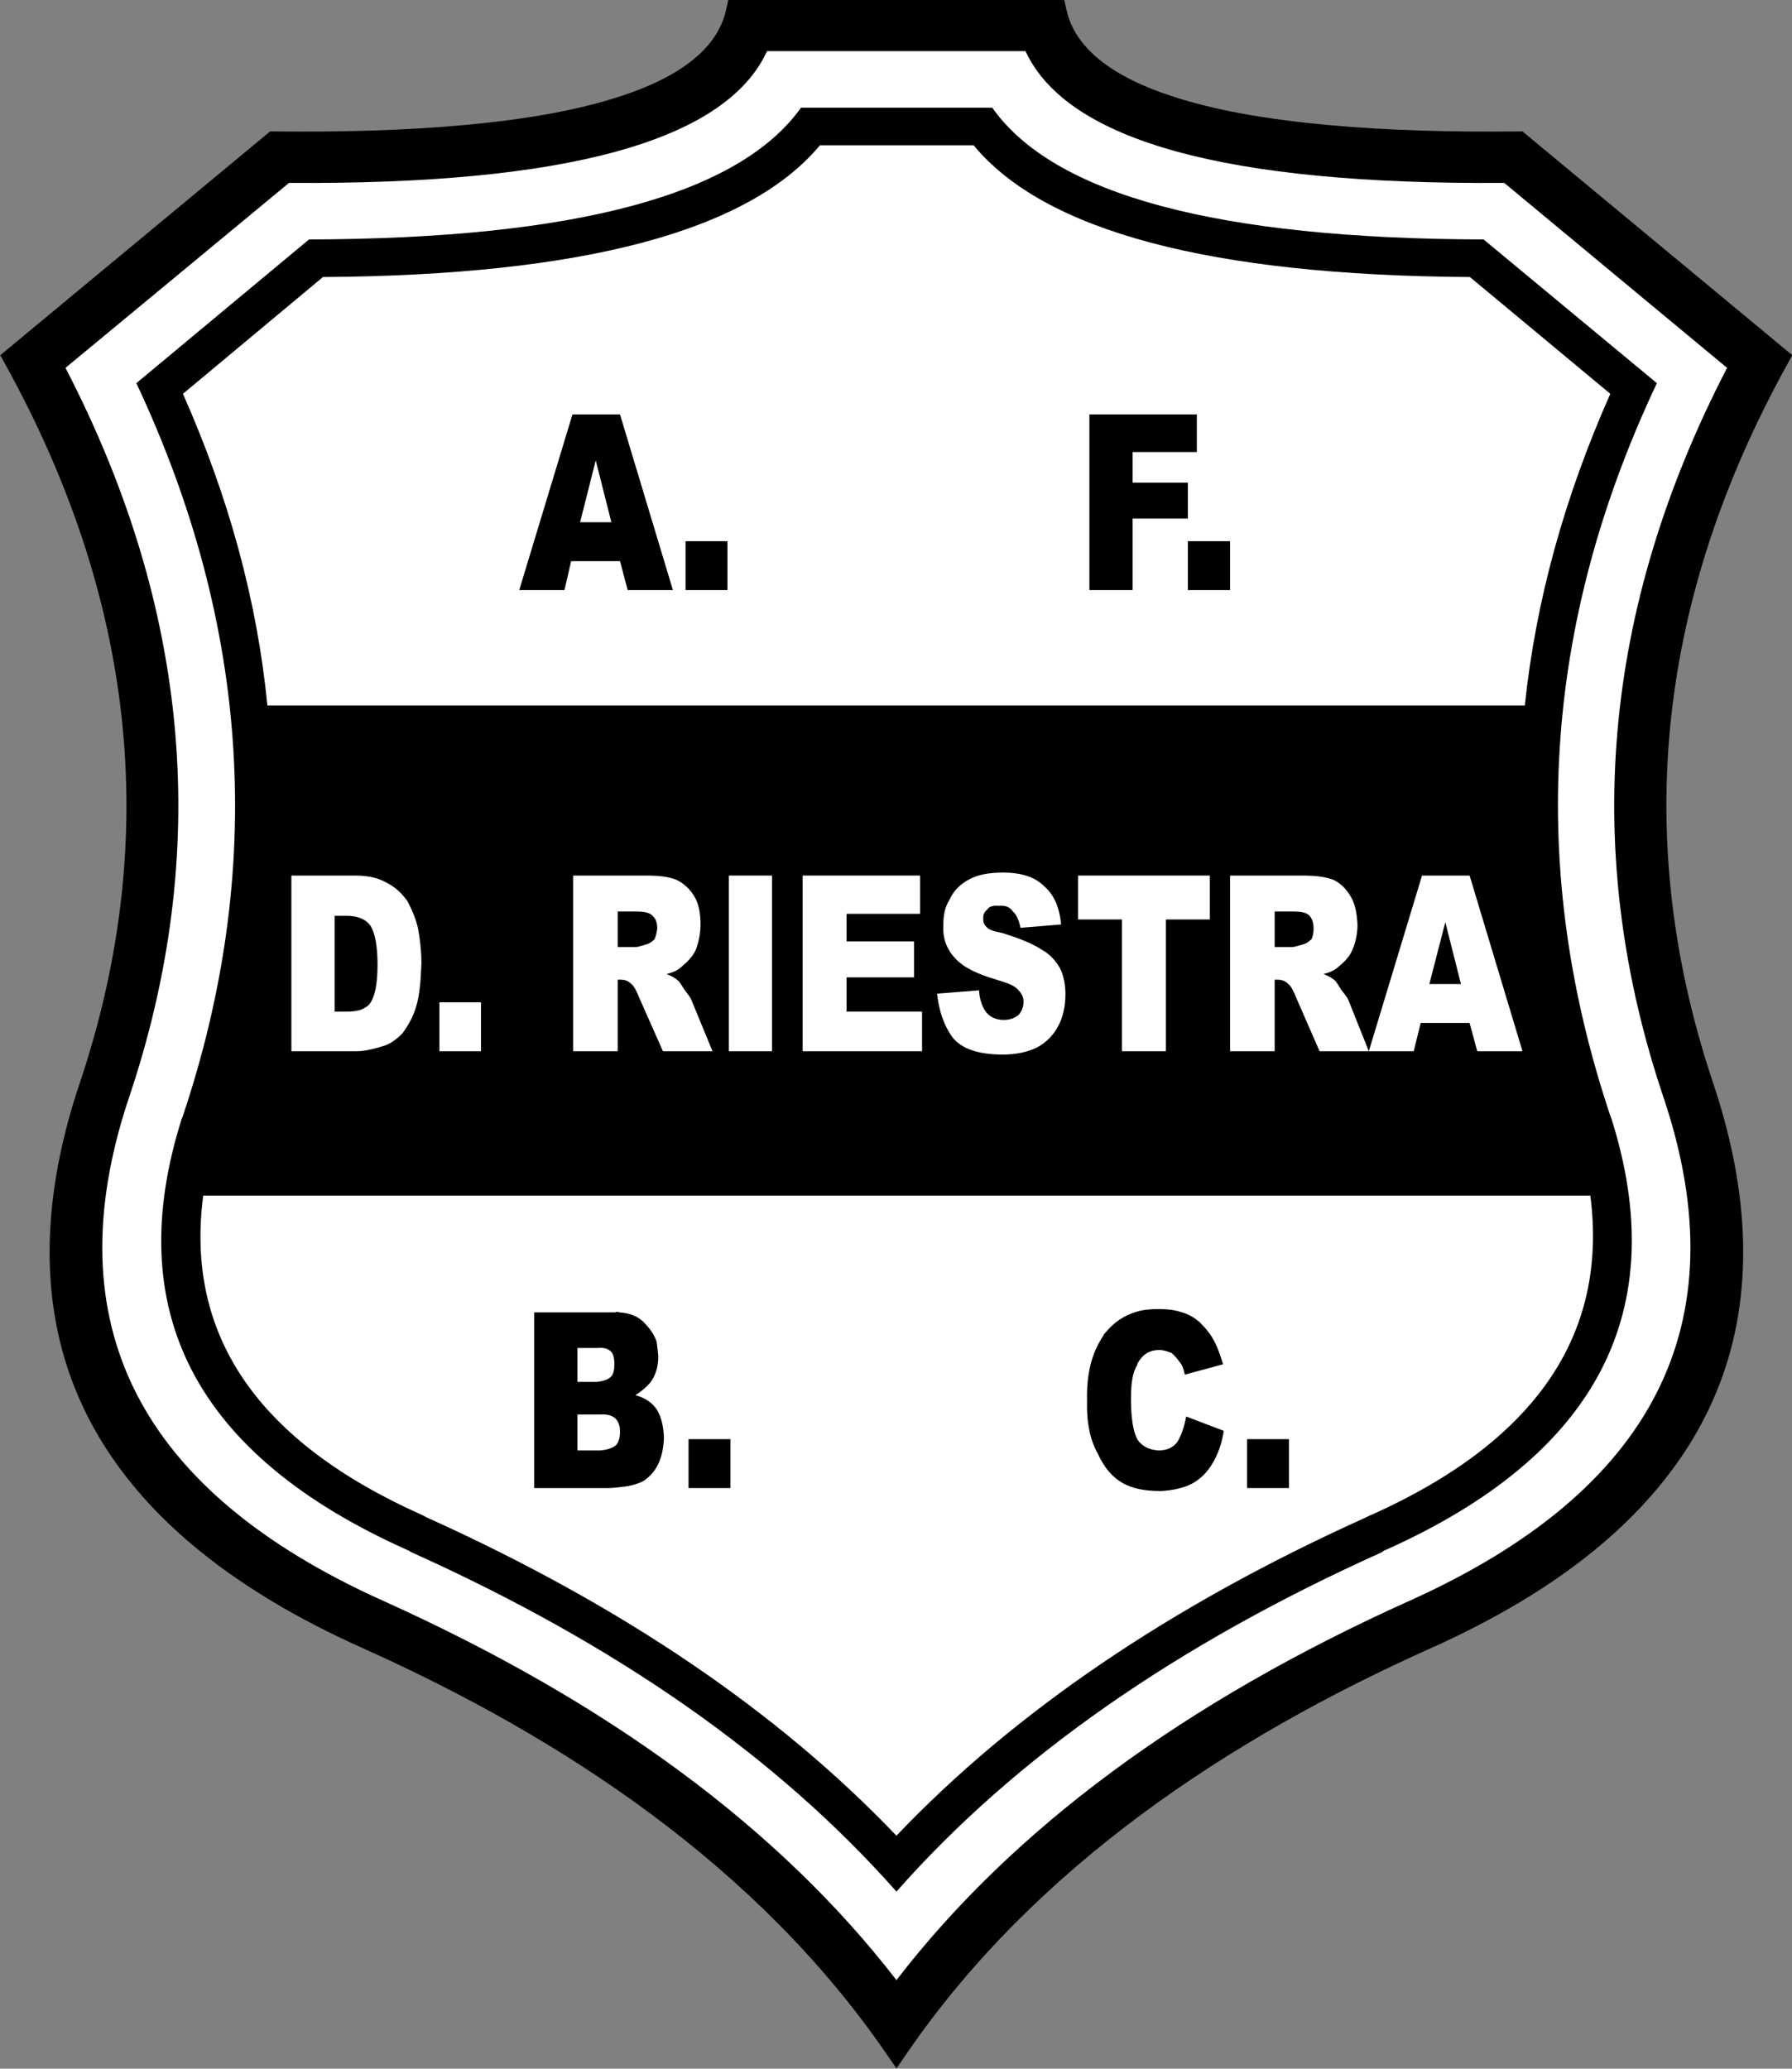
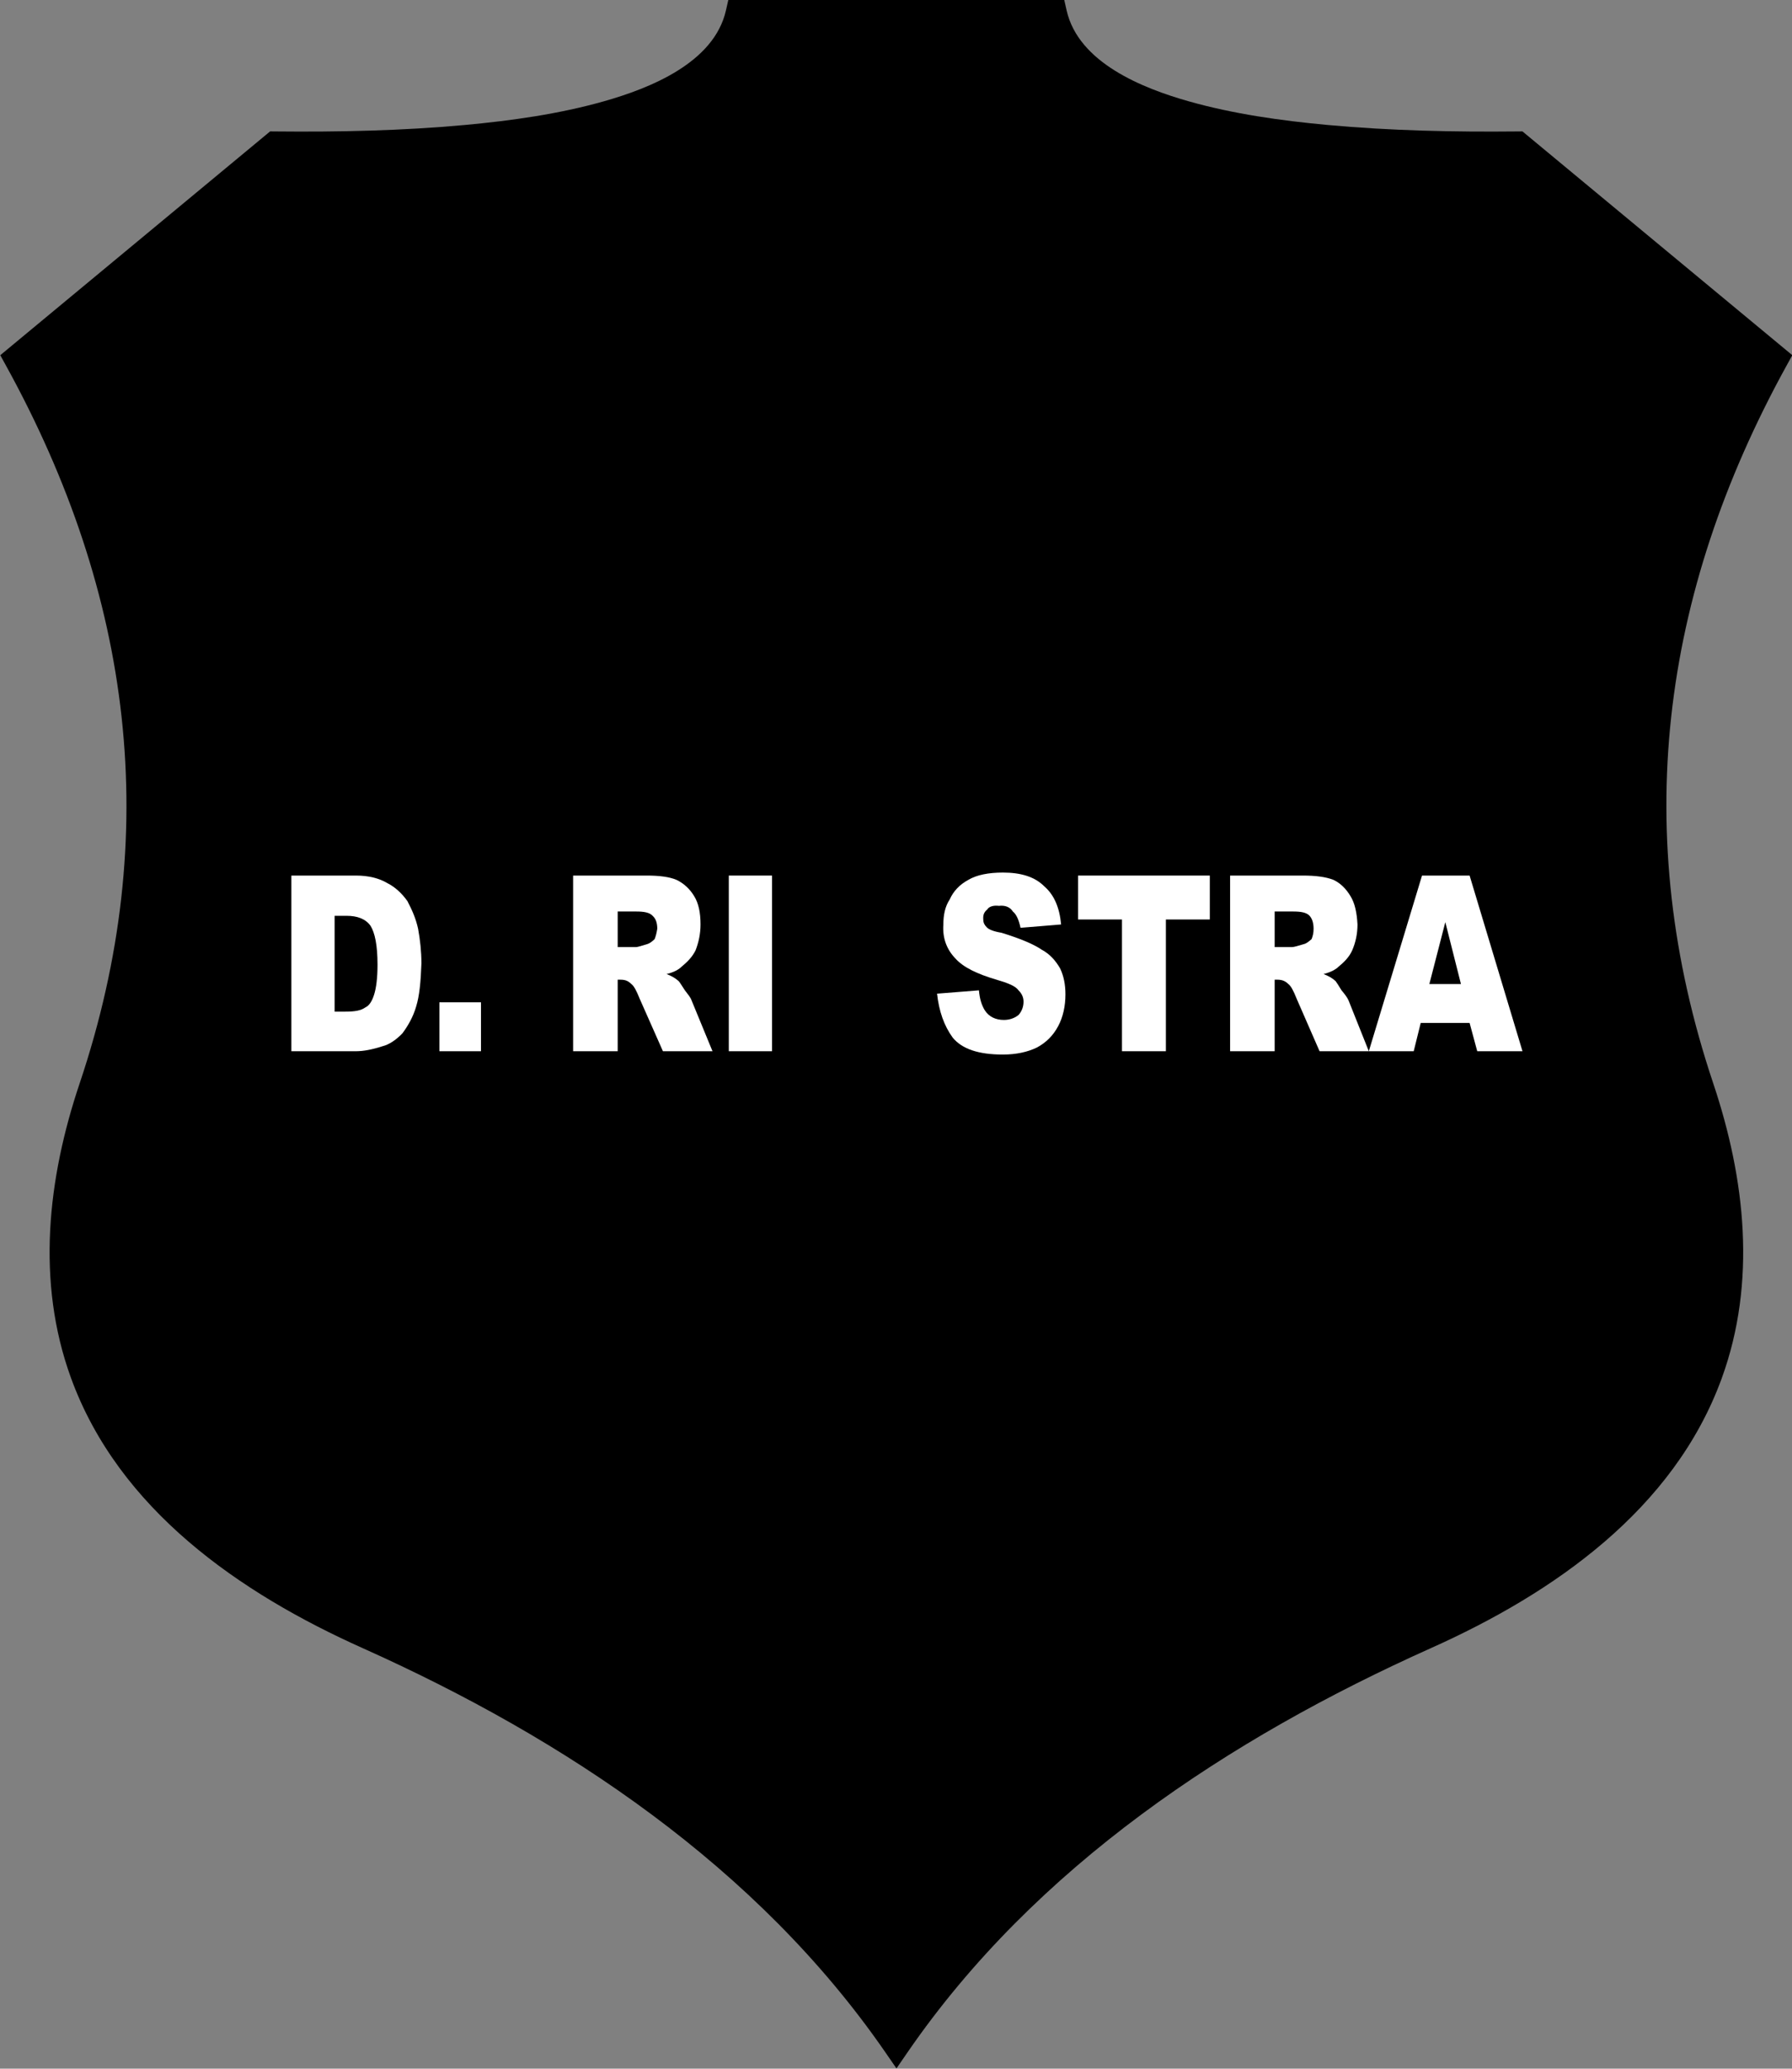
<svg xmlns="http://www.w3.org/2000/svg" width="549.9pt" height="634.7pt" viewBox="0 0 549.9 634.7" version="1.1">
  <rect x="0" y="0" width="549.9" height="634.7" fill="#808080" stroke="none" />
  <defs>
    <clipPath id="clip1">
      <path d="M 0 0 L 549.898 0 L 549.898 634.699 L 0 634.699 Z M 0 0 " />
    </clipPath>
  </defs>
  <g id="surface1">
    <g clip-path="url(#clip1)" clip-rule="nonzero">
      <path style=" stroke:none;fill-rule:evenodd;fill:rgb(0%,0%,0%);fill-opacity:1;" d="M 327.312 3.215 C 330.965 19.285 350.672 27.086 364.723 31.07 C 378.449 34.965 393.117 37.027 407.301 38.336 C 426.629 40.117 446.219 40.527 465.621 40.328 L 467.18 40.312 L 549.992 108.98 L 548.297 112.062 C 509.469 182.5 500.07 255.883 525.738 332.41 C 535.559 361.703 539.102 393.355 528.324 422.926 C 513.648 463.203 476.754 488.809 439.129 505.66 C 376.984 533.496 317.73 572.719 278.59 629.543 L 275.094 634.621 L 271.59 629.547 C 232.395 572.809 173.387 533.492 111.254 505.66 C 73.535 488.77 36.422 463.113 21.754 422.699 C 11.043 393.191 14.621 361.617 24.438 332.41 C 50.152 255.887 40.594 182.477 1.777 112.062 L 0.086 108.98 L 82.895 40.312 L 84.457 40.328 C 103.855 40.527 123.441 40.117 142.773 38.336 C 156.961 37.027 171.629 34.965 185.352 31.07 C 199.402 27.086 219.113 19.285 222.762 3.215 L 223.512 -0.098 L 326.562 -0.098 Z M 327.312 3.215 " />
    </g>
-     <path style=" stroke:none;fill-rule:evenodd;fill:rgb(100%,100%,100%);fill-opacity:1;" d="M 235.379 15.691 L 314.691 15.691 C 327.453 43.25 376.348 56.727 461.586 56.113 L 529.977 112.867 C 491.594 186.977 485.059 261.695 510.68 337.336 C 533.648 406.34 507.414 457.48 432.488 491.164 C 363.59 522.195 311.02 560.883 275.09 607.531 C 239.055 560.883 186.484 522.195 117.586 491.164 C 42.656 457.48 16.527 406.34 39.391 337.336 C 65.012 261.695 58.48 186.977 20.098 112.867 L 88.695 56.113 C 173.828 56.727 222.723 43.254 235.379 15.691 Z M 235.379 15.691 " />
    <path style=" stroke:none;fill-rule:evenodd;fill:rgb(0%,0%,0%);fill-opacity:1;" d="M 304.484 33.043 L 245.797 33.043 C 226.703 59.789 176.48 73.262 94.82 73.469 L 41.84 117.562 C 76.754 191.875 81.551 266.902 55.93 342.949 L 55.93 342.742 C 36.941 402.051 59.809 446.352 124.727 475.445 C 125.238 475.648 125.648 475.852 126.258 476.262 C 189.137 504.535 238.645 539.141 275.09 580.379 C 311.426 539.141 361.141 504.535 424.02 476.262 C 424.426 475.852 424.84 475.648 425.445 475.445 C 490.266 446.352 513.234 402.051 494.348 342.742 L 494.352 342.949 C 468.727 266.902 473.32 191.875 508.438 117.562 L 455.254 73.465 C 373.59 73.262 323.371 59.789 304.484 33.043 Z M 304.484 33.043 " />
-     <path style=" stroke:none;fill-rule:evenodd;fill:rgb(100%,100%,100%);fill-opacity:1;" d="M 251.609 44.578 L 298.77 44.578 C 320.512 70.914 371.348 84.492 451.066 85 L 494.145 120.828 C 480.059 152.574 471.281 184.32 467.91 216.477 L 82.059 216.477 C 78.895 184.32 70.219 152.574 56.133 120.832 L 99.105 85 C 178.828 84.492 229.664 70.914 251.609 44.578 Z M 488.02 366.836 C 493.531 409.605 471.074 442.27 420.754 464.832 L 420.648 464.828 C 419.836 465.234 419.016 465.645 418.301 465.953 C 358.996 492.797 311.223 525.258 275.09 563.23 C 238.852 525.258 191.078 492.797 131.773 465.953 C 131.059 465.645 130.242 465.238 129.523 464.832 C 78.996 442.27 56.746 409.605 62.359 366.836 Z M 488.02 366.836 " />
    <path style=" stroke:none;fill-rule:evenodd;fill:rgb(0%,0%,0%);fill-opacity:1;" d="M 347.562 148.086 L 347.562 138.691 L 367.266 138.691 L 367.266 127.16 L 334.297 127.16 L 334.297 181.055 L 347.562 181.055 L 347.562 159.109 L 364.508 159.109 L 364.508 148.086 Z M 347.562 148.086 " />
    <path style=" stroke:none;fill-rule:evenodd;fill:rgb(0%,0%,0%);fill-opacity:1;" d="M 190.262 127.16 L 175.664 127.16 L 159.336 181.055 L 173.215 181.055 L 175.258 172.176 L 190.262 172.176 L 192.609 181.055 L 206.492 181.055 Z M 187.605 160.23 L 178.012 160.23 L 182.809 141.246 Z M 187.605 160.23 " />
    <path style=" stroke:none;fill-rule:evenodd;fill:rgb(0%,0%,0%);fill-opacity:1;" d="M 210.371 181.055 L 223.23 181.055 L 223.23 166.051 L 210.371 166.051 Z M 210.371 181.055 " />
-     <path style=" stroke:none;fill-rule:evenodd;fill:rgb(0%,0%,0%);fill-opacity:1;" d="M 364.508 181.055 L 377.473 181.055 L 377.473 166.051 L 364.508 166.051 Z M 364.508 181.055 " />
    <path style=" stroke:none;fill-rule:evenodd;fill:rgb(0%,0%,0%);fill-opacity:1;" d="M 382.676 456.559 L 395.539 456.559 L 395.539 441.555 L 382.676 441.555 Z M 382.676 456.559 " />
    <path style=" stroke:none;fill-rule:evenodd;fill:rgb(0%,0%,0%);fill-opacity:1;" d="M 203.734 441.148 C 203.633 437.883 203.02 435.023 201.695 432.676 C 200.164 430.324 197.816 428.797 194.961 428.082 C 196.895 426.855 198.426 425.531 199.551 424.203 C 201.285 421.855 202.004 419.199 202.004 416.137 C 201.898 414.605 201.695 413.074 201.492 411.645 C 200.879 409.809 199.754 408.074 198.426 406.645 C 196.488 404.195 193.73 402.867 190.059 402.664 C 189.754 402.461 189.344 402.461 188.73 402.664 L 163.926 402.664 L 163.926 456.559 L 186.789 456.559 C 187.812 456.559 189.961 456.355 192.812 455.949 C 195.16 455.438 196.895 454.824 198.02 454.008 C 199.754 452.684 201.285 450.945 202.203 448.699 C 203.227 446.352 203.633 443.801 203.734 441.148 Z M 187.605 414.812 C 188.219 415.527 188.426 416.547 188.527 417.875 C 188.527 418.078 188.527 418.488 188.527 418.59 C 188.527 420.324 188.219 421.551 187.605 422.262 C 186.688 423.285 185.055 423.793 183.016 424 L 177.195 424 L 177.195 413.586 L 183.32 413.586 C 185.262 413.383 186.688 413.793 187.605 414.812 Z M 190.262 439.207 C 190.262 440.945 189.961 442.27 189.137 443.289 C 188.219 444.207 186.484 444.82 184.137 445.027 L 177.195 445.027 L 177.195 434 L 184.137 434 C 186.484 433.797 188.219 434.41 189.137 435.535 C 189.961 436.555 190.262 437.883 190.262 439.207 Z M 190.262 439.207 " />
-     <path style=" stroke:none;fill-rule:evenodd;fill:rgb(0%,0%,0%);fill-opacity:1;" d="M 211.289 456.559 L 224.152 456.559 L 224.152 441.555 L 211.289 441.555 Z M 211.289 456.559 " />
-     <path style=" stroke:none;fill-rule:evenodd;fill:rgb(0%,0%,0%);fill-opacity:1;" d="M 362.055 402.461 C 360.117 401.848 357.973 401.645 355.523 401.645 C 352.973 401.645 350.828 401.848 348.785 402.461 C 344.906 403.582 341.844 405.727 339.297 408.789 C 338.887 409.199 338.578 409.605 338.379 410.113 C 335.109 415.016 333.379 421.344 333.578 429.613 C 333.379 436.352 334.496 441.758 336.844 445.945 C 338.887 450.434 341.438 453.293 344.504 455.027 C 347.562 456.766 351.441 457.48 356.238 457.48 C 359.914 457.273 363.18 456.559 365.73 455.234 C 368.18 453.906 370.324 451.965 372.059 449.008 C 373.797 446.148 374.922 442.883 375.531 439.004 L 363.996 434.613 C 363.383 437.883 362.465 440.535 361.238 442.477 C 359.914 444.207 357.973 445.027 355.523 445.027 C 352.566 444.82 350.523 443.801 349.094 441.758 C 347.766 439.41 347.051 435.227 347.051 429.203 C 347.051 424.406 347.562 420.938 348.992 418.793 C 348.992 418.586 348.992 418.488 349.094 418.281 C 350.629 415.527 352.77 414.199 355.727 414.199 C 357.055 414.199 358.18 414.605 359.504 415.117 C 360.527 415.934 361.238 416.855 362.262 418.281 C 362.773 418.793 363.18 420.016 363.59 421.754 L 375.328 418.586 C 374.305 415.32 373.387 412.668 372.059 410.523 C 370.938 408.586 369.508 407.055 368.18 405.727 C 366.445 404.195 364.508 403.074 362.055 402.461 Z M 362.055 402.461 " />
+     <path style=" stroke:none;fill-rule:evenodd;fill:rgb(0%,0%,0%);fill-opacity:1;" d="M 362.055 402.461 C 360.117 401.848 357.973 401.645 355.523 401.645 C 352.973 401.645 350.828 401.848 348.785 402.461 C 344.906 403.582 341.844 405.727 339.297 408.789 C 338.887 409.199 338.578 409.605 338.379 410.113 C 335.109 415.016 333.379 421.344 333.578 429.613 C 333.379 436.352 334.496 441.758 336.844 445.945 C 338.887 450.434 341.438 453.293 344.504 455.027 C 347.562 456.766 351.441 457.48 356.238 457.48 C 359.914 457.273 363.18 456.559 365.73 455.234 C 368.18 453.906 370.324 451.965 372.059 449.008 C 373.797 446.148 374.922 442.883 375.531 439.004 L 363.996 434.613 C 363.383 437.883 362.465 440.535 361.238 442.477 C 359.914 444.207 357.973 445.027 355.523 445.027 C 352.566 444.82 350.523 443.801 349.094 441.758 C 347.051 424.406 347.562 420.938 348.992 418.793 C 348.992 418.586 348.992 418.488 349.094 418.281 C 350.629 415.527 352.77 414.199 355.727 414.199 C 357.055 414.199 358.18 414.605 359.504 415.117 C 360.527 415.934 361.238 416.855 362.262 418.281 C 362.773 418.793 363.18 420.016 363.59 421.754 L 375.328 418.586 C 374.305 415.32 373.387 412.668 372.059 410.523 C 370.938 408.586 369.508 407.055 368.18 405.727 C 366.445 404.195 364.508 403.074 362.055 402.461 Z M 362.055 402.461 " />
    <path style=" stroke:none;fill-rule:evenodd;fill:rgb(100%,100%,100%);fill-opacity:1;" d="M 125.035 276.496 C 123.301 274.047 121.156 272.109 118.91 270.988 C 116.359 269.453 113.09 268.637 109.215 268.637 L 89.41 268.637 L 89.41 322.535 L 109.215 322.535 C 111.559 322.535 114.215 322.023 117.379 321.004 C 119.422 320.492 121.562 319.062 123.504 317.023 C 125.238 314.676 126.77 312.02 127.688 308.855 C 128.715 305.59 129.117 301.199 129.32 295.586 C 129.32 291.914 128.914 288.34 128.301 284.969 C 127.59 281.703 126.363 279.051 125.035 276.496 Z M 102.68 280.988 L 106.355 280.988 C 109.621 280.988 112.172 281.906 113.703 284.051 C 115.031 286.195 115.848 289.973 115.848 295.996 C 115.848 300.078 115.438 303.141 114.828 305.078 C 114.215 307.121 113.297 308.551 112.172 309.059 C 110.742 310.078 108.906 310.387 105.945 310.387 L 102.68 310.387 Z M 102.68 280.988 " />
    <path style=" stroke:none;fill-rule:evenodd;fill:rgb(100%,100%,100%);fill-opacity:1;" d="M 207.613 269.965 C 205.469 269.047 202.41 268.637 198.426 268.637 L 175.867 268.637 L 175.867 322.535 L 189.547 322.535 L 189.547 300.59 L 190.465 300.59 C 191.895 300.59 192.812 300.996 193.73 301.914 C 194.547 302.527 195.262 303.855 196.285 306.406 L 203.43 322.535 L 218.641 322.535 L 212.211 306.918 C 211.902 305.996 211.09 305.078 210.172 303.855 C 209.145 302.324 208.637 301.402 208.227 300.996 C 207.211 300.078 206.086 299.465 204.551 298.852 C 206.695 298.34 208.227 297.527 209.145 296.605 C 210.883 295.18 212.414 293.648 213.434 291.605 C 214.352 289.258 214.965 286.602 214.965 283.645 C 214.965 279.969 214.352 277.109 213.023 274.969 C 211.699 272.723 209.758 270.988 207.613 269.965 Z M 200.266 280.988 C 201.285 281.906 201.695 283.234 201.695 284.969 C 201.492 286.195 201.285 287.113 200.879 288.133 C 200.164 288.848 199.348 289.461 198.633 289.664 C 196.895 290.176 195.672 290.586 195.16 290.586 L 189.547 290.586 L 189.547 279.664 L 195.262 279.664 C 197.613 279.664 199.348 279.969 200.266 280.988 Z M 200.266 280.988 " />
    <path style=" stroke:none;fill-rule:evenodd;fill:rgb(100%,100%,100%);fill-opacity:1;" d="M 134.836 322.535 L 147.598 322.535 L 147.598 307.527 L 134.836 307.527 Z M 134.836 322.535 " />
-     <path style=" stroke:none;fill-rule:evenodd;fill:rgb(100%,100%,100%);fill-opacity:1;" d="M 259.777 288.848 L 259.777 280.375 L 282.34 280.375 L 282.34 268.637 L 246.301 268.637 L 246.301 322.535 L 282.945 322.535 L 282.945 310.387 L 259.777 310.387 L 259.777 299.871 L 280.496 299.871 L 280.496 288.848 Z M 259.777 288.848 " />
    <path style=" stroke:none;fill-rule:evenodd;fill:rgb(100%,100%,100%);fill-opacity:1;" d="M 223.641 322.535 L 236.91 322.535 L 236.91 268.637 L 223.641 268.637 Z M 223.641 322.535 " />
    <path style=" stroke:none;fill-rule:evenodd;fill:rgb(100%,100%,100%);fill-opacity:1;" d="M 330.824 282.113 L 344.297 282.113 L 344.297 322.535 L 357.77 322.535 L 357.77 282.113 L 371.246 282.113 L 371.246 268.637 L 330.824 268.637 Z M 330.824 282.113 " />
    <path style=" stroke:none;fill-rule:evenodd;fill:rgb(100%,100%,100%);fill-opacity:1;" d="M 320.41 271.902 C 317.551 269.047 313.367 267.719 307.754 267.719 C 303.363 267.719 299.688 268.434 297.137 269.965 C 294.484 271.395 292.547 273.438 291.422 275.988 C 289.992 278.133 289.48 280.785 289.48 283.645 C 289.172 287.93 290.602 291.402 293.156 294.055 C 295.605 296.809 299.891 298.852 305.812 300.59 C 309.285 301.609 311.633 302.527 312.551 303.855 C 313.57 304.875 314.086 305.996 314.086 307.324 C 314.086 308.855 313.57 310.285 312.551 311.41 C 311.426 312.328 309.895 312.938 308.059 312.938 C 305.609 312.938 303.465 312.02 302.137 309.879 C 301.219 308.348 300.609 306.406 300.402 303.855 L 287.547 304.875 C 288.152 310.285 289.684 314.676 292.34 318.348 C 295.195 321.82 300.199 323.555 307.754 323.555 C 311.938 323.555 315.406 322.738 318.164 321.41 C 321.023 319.883 323.164 317.734 324.695 314.879 C 326.227 312.02 326.941 308.652 326.941 305.078 C 326.941 302.121 326.434 299.465 325.309 297.117 C 323.883 294.668 322.145 292.727 319.695 291.402 C 317.145 289.664 312.961 287.93 307.344 286.195 C 304.895 285.789 303.363 285.176 302.754 284.461 C 302.137 283.848 301.73 283.133 301.73 282.113 C 301.629 280.785 301.934 279.867 302.953 279.051 C 303.465 278.133 304.895 277.723 306.527 277.926 C 308.363 277.723 309.895 278.234 310.812 279.664 C 311.938 280.578 312.652 282.316 313.164 284.664 L 325.617 283.645 C 325.105 278.234 323.371 274.457 320.41 271.902 Z M 320.41 271.902 " />
    <path style=" stroke:none;fill-rule:evenodd;fill:rgb(100%,100%,100%);fill-opacity:1;" d="M 414.422 274.965 C 413.098 272.723 411.359 270.988 409.215 269.965 C 406.871 269.047 403.805 268.637 399.723 268.637 L 377.473 268.637 L 377.473 322.535 L 391.148 322.535 L 391.148 300.59 L 392.066 300.59 C 393.395 300.59 394.414 300.996 395.34 301.914 C 396.152 302.527 396.867 303.855 397.887 306.406 L 404.93 322.535 L 420.039 322.535 L 413.809 306.918 C 413.402 305.996 412.688 305.078 411.672 303.855 C 410.746 302.324 410.137 301.402 409.828 300.996 C 408.809 300.078 407.688 299.465 406.152 298.852 C 408.195 298.34 409.828 297.527 410.746 296.605 C 412.484 295.18 414.016 293.648 414.934 291.605 C 415.953 289.258 416.566 286.602 416.566 283.645 C 416.363 279.969 415.754 277.109 414.422 274.965 Z M 403.09 284.969 C 403.09 286.195 402.887 287.113 402.48 288.133 C 401.664 288.848 400.949 289.461 400.133 289.664 C 398.398 290.176 397.07 290.586 396.461 290.586 L 391.148 290.586 L 391.148 279.664 L 396.867 279.664 C 399.215 279.664 400.949 279.969 401.867 280.988 C 402.684 281.906 403.09 283.234 403.09 284.969 Z M 403.09 284.969 " />
    <path style=" stroke:none;fill-rule:evenodd;fill:rgb(100%,100%,100%);fill-opacity:1;" d="M 433.816 322.535 L 435.965 313.859 L 450.969 313.859 L 453.312 322.535 L 467.195 322.535 L 450.969 268.637 L 436.367 268.637 L 420.039 322.535 Z M 443.516 282.93 L 448.312 301.914 L 438.617 301.914 Z M 443.516 282.93 " />
  </g>
</svg>